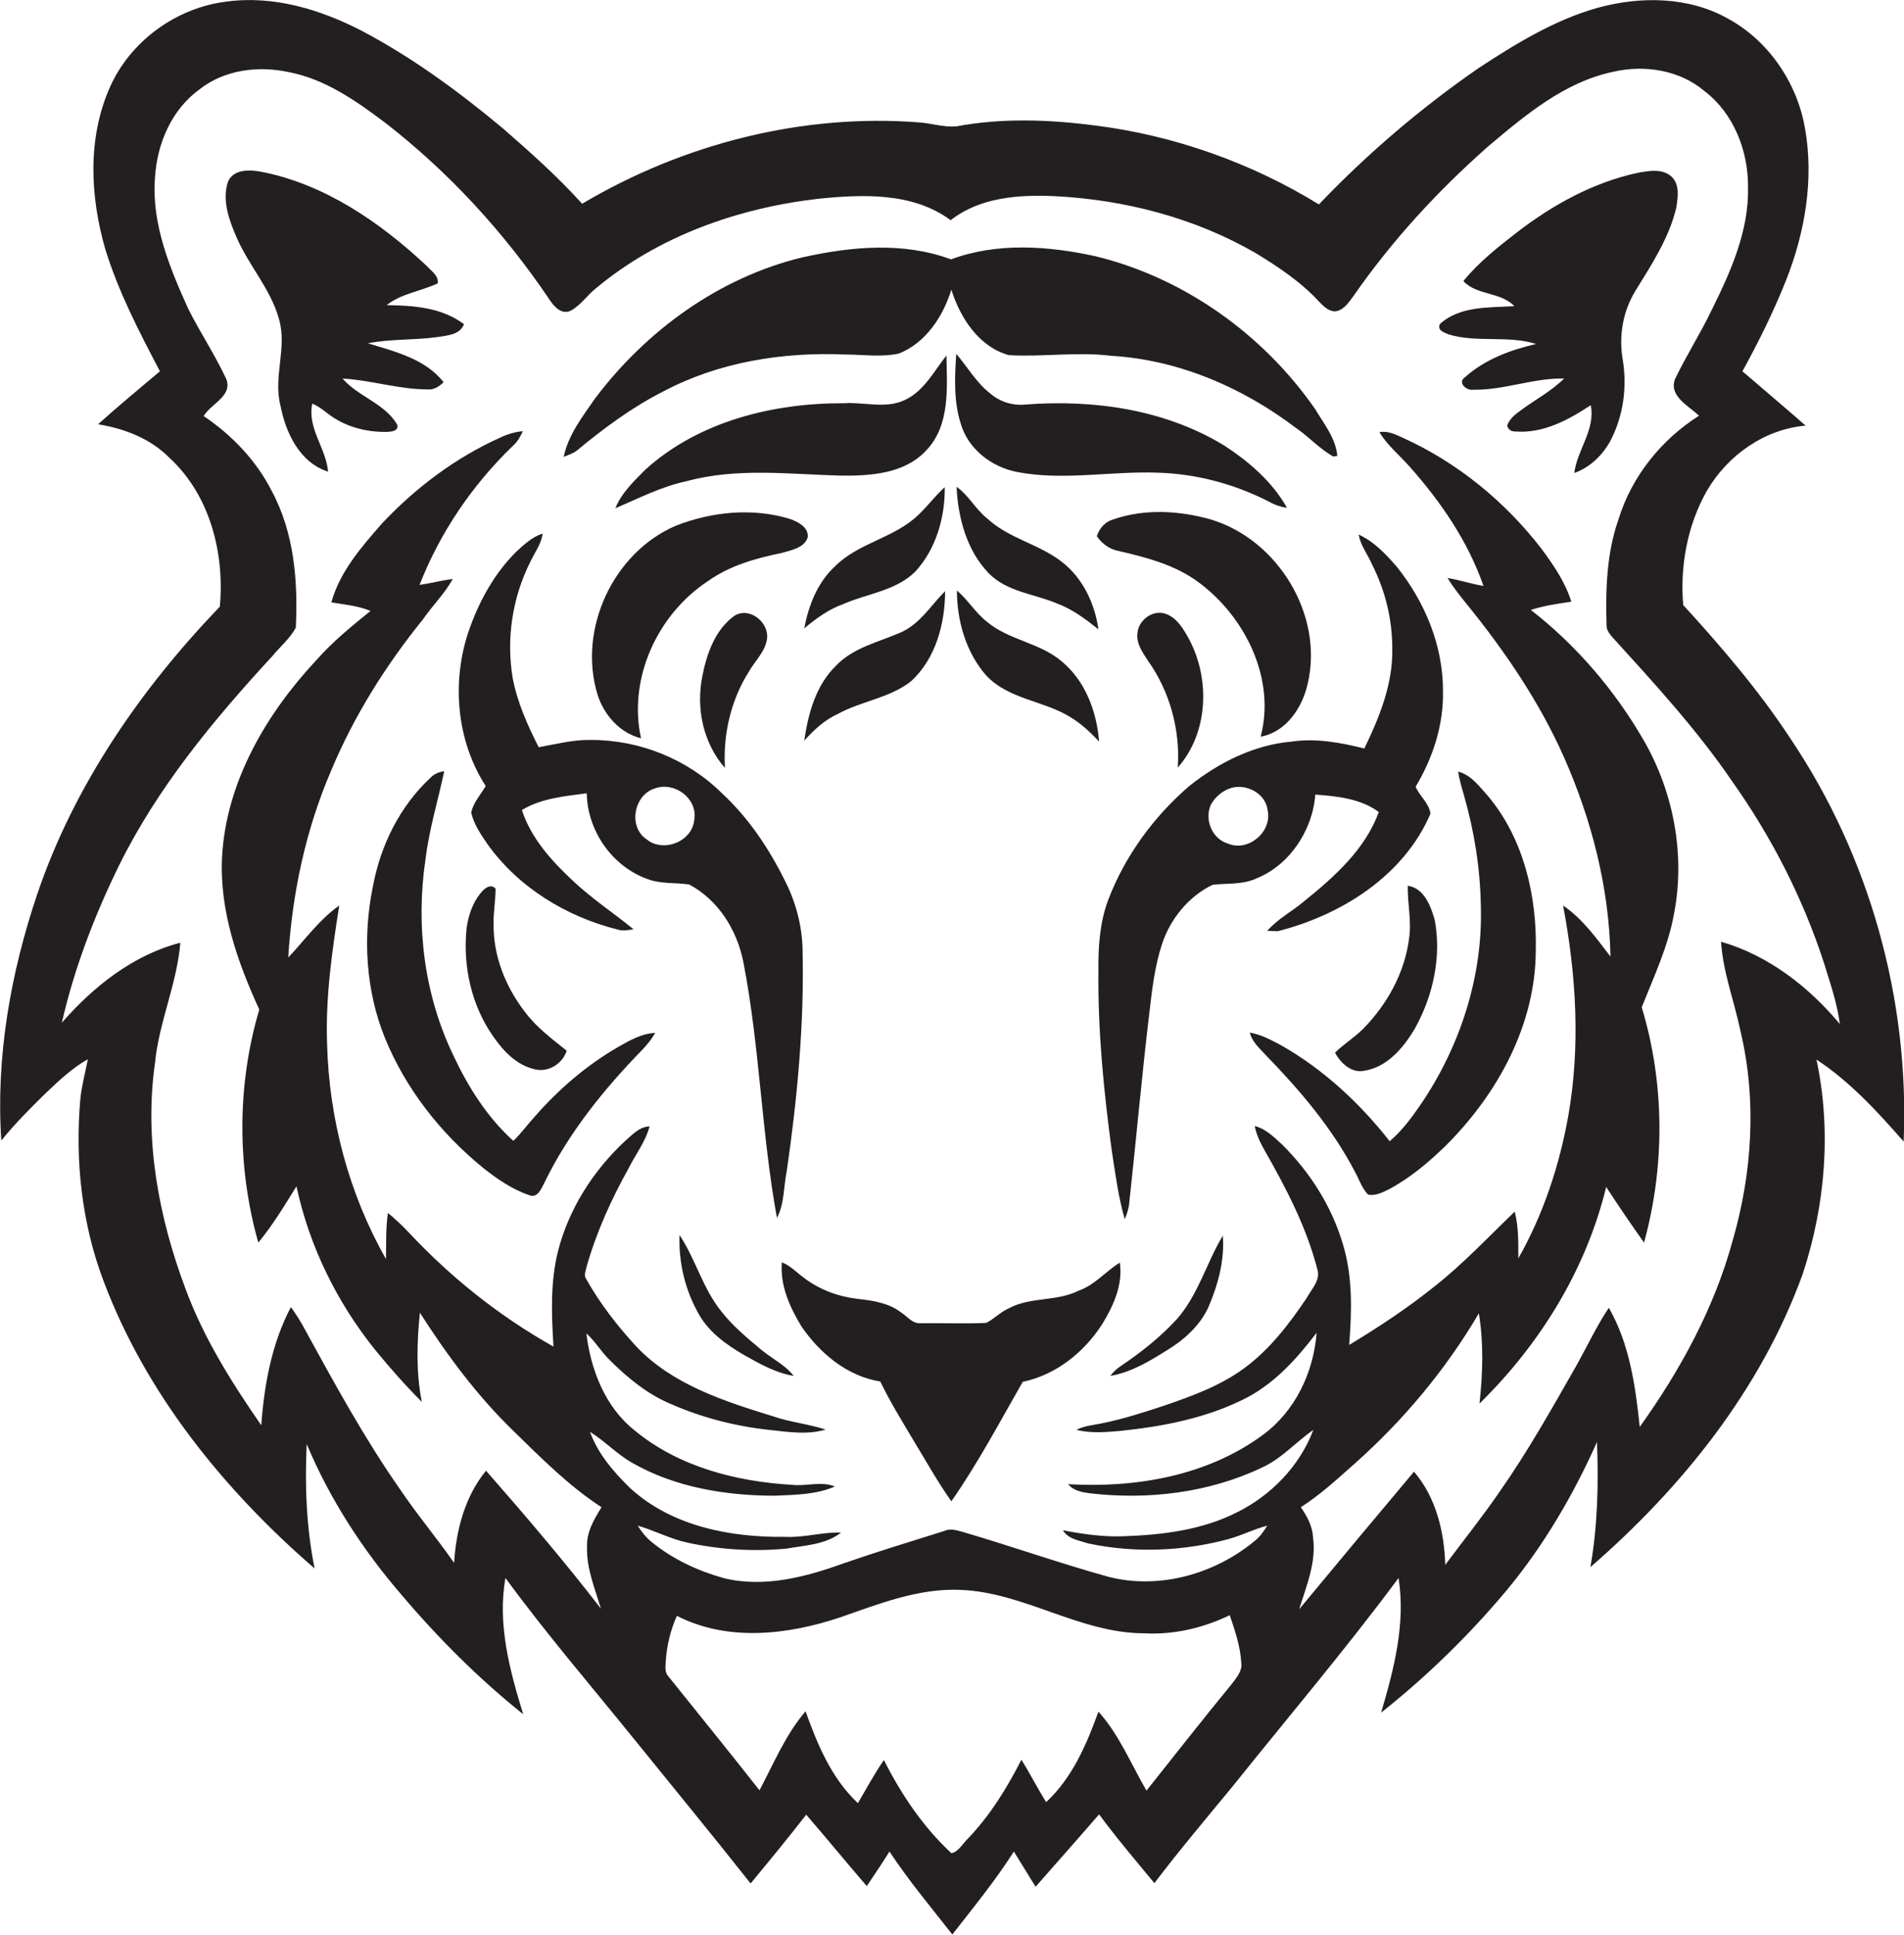
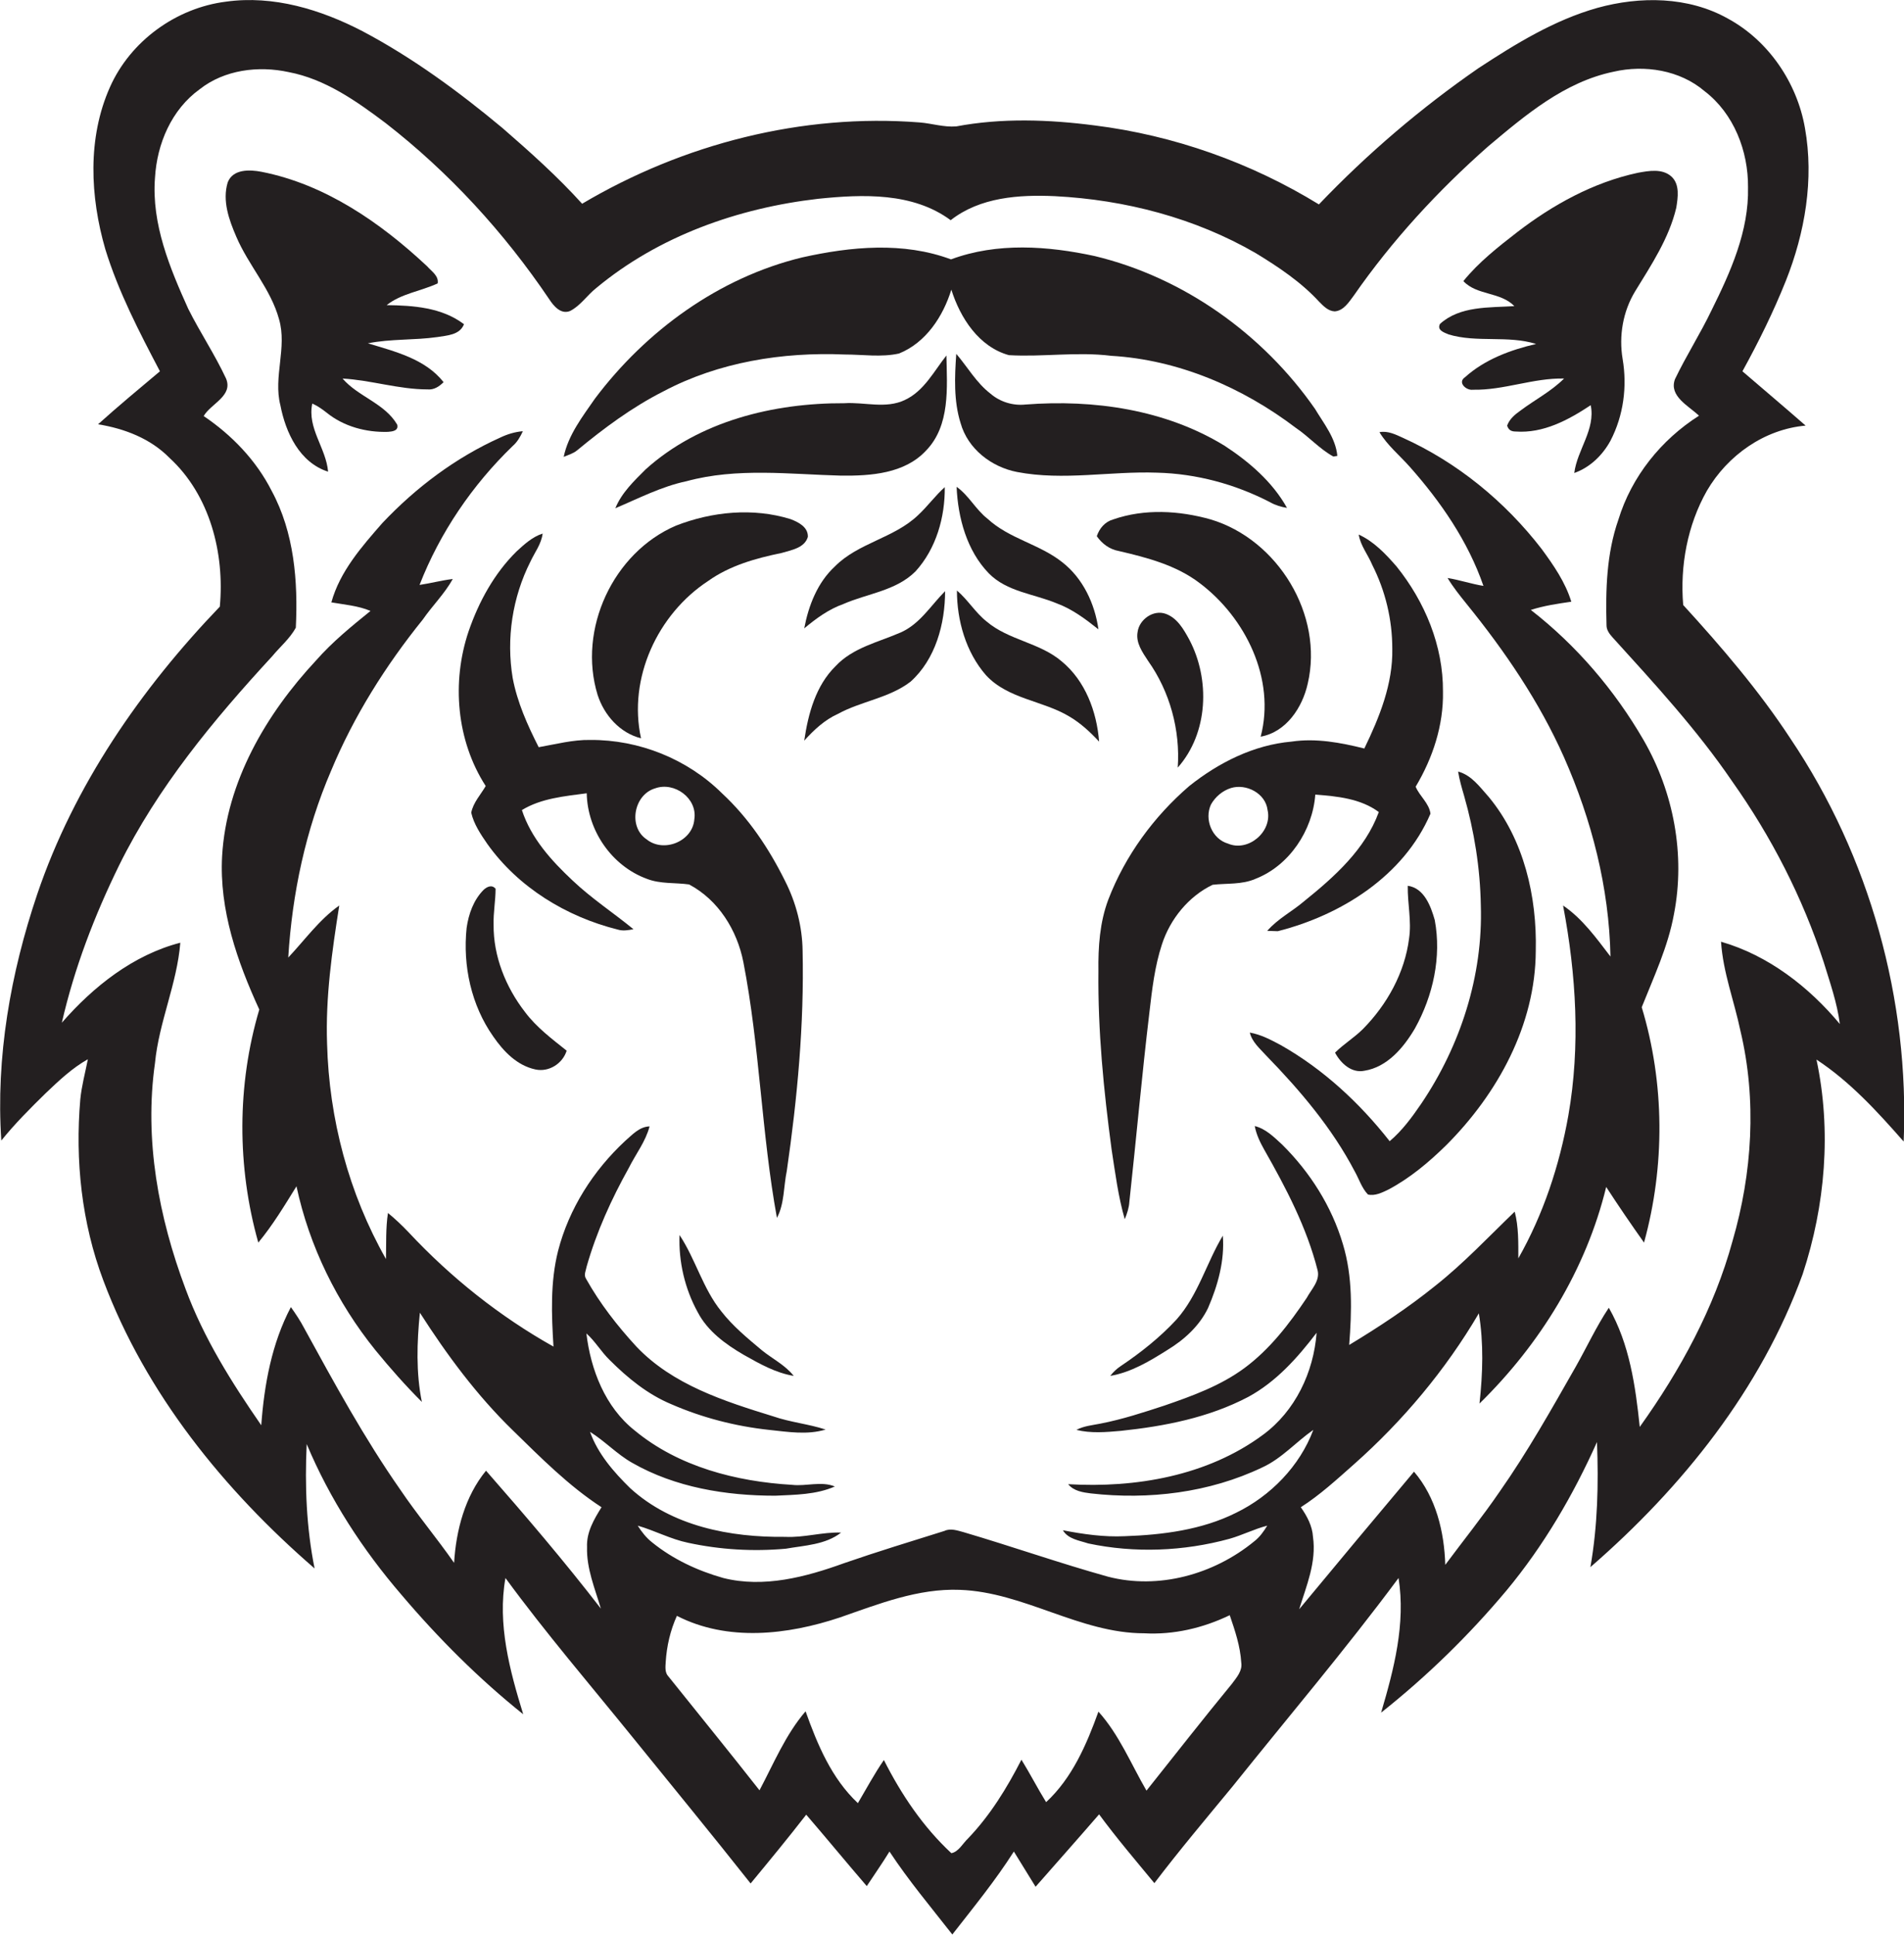
<svg xmlns="http://www.w3.org/2000/svg" version="1.1" id="Layer_1" x="0px" y="0px" viewBox="0 0 578.6 587.8" enable-background="new 0 0 578.6 587.8" xml:space="preserve">
  <g>
    <path fill="#231F20" d="M544.1,224.4c-9.5-14.5-20.9-27.8-32.6-40.6c-1-11.9,1.3-24.3,7.2-34.7c6.3-10.8,17.5-18.7,30-19.8   c-6.4-5.6-12.8-11-19.2-16.5c4.9-8.9,9.4-18,13.2-27.5c5.8-14.6,8.6-30.8,5.8-46.4c-2.4-13.8-11.1-26.6-23.5-33.3   c-12-6.7-26.6-6.8-39.6-3.2c-13.1,3.7-24.8,10.9-36.1,18.3c-17.5,12.1-33.8,26-48.5,41.4c-20.7-12.7-44.1-21-68.2-24   c-13.9-1.8-28.2-2.3-42,0.3c-3.8,0.3-7.4-0.9-11.1-1.2c-35.7-2.8-71.9,6.5-102.6,24.7c-7.5-8.3-15.8-15.7-24.2-23   c-13.2-11-27.2-21.3-42.5-29.4c-12.7-6.6-27.1-11-41.5-9c-15.2,1.9-29.1,12-35.3,26c-6.9,15.5-6,33.3-1.4,49.2   c4,13,10.3,25.1,16.6,37.1c-6.3,5.3-12.7,10.6-18.8,16.1c8,1.3,15.9,4.3,21.7,10.2c12.3,11.3,16.8,29,15.3,45.2   c-24,25-44.3,54.3-55.5,87.4c-8.1,24-12.6,49.5-10.9,74.8c4.1-5.1,8.8-9.8,13.5-14.4c4-3.8,8-7.6,12.8-10.3   c-0.8,4.1-1.9,8.1-2.3,12.2c-1.6,18.5,0.4,37.5,7,55c12.9,34.4,36.7,63.7,64.2,87.5c-2.5-12.4-3-25.2-2.4-37.8   c7,16.7,17,32.1,28.8,45.8c11.2,13.2,23.5,25.5,37,36.3c-4.1-13.3-7.9-27.4-5.4-41.4c12.3,16.8,25.8,32.5,38.9,48.7   c11.9,14.7,23.9,29.3,35.6,44.1c5.7-6.9,11.4-13.8,16.9-20.9c6.2,7.2,12.2,14.5,18.4,21.7c2.3-3.5,4.7-6.9,6.9-10.5   c5.8,8.8,12.6,16.9,19.1,25.2c6.4-8.2,13.1-16.4,18.7-25.2c2.2,3.6,4.4,7.1,6.6,10.7c6.4-7.3,12.9-14.6,19.3-22   c5.3,7.2,11.1,14,16.8,20.9c7.6-10,15.7-19.6,23.7-29.3c16.9-21.1,34.4-41.7,50.5-63.4c2.2,13.9-1.4,27.7-5.3,40.9   c13.9-11,26.7-23.5,38.1-37.1c11.3-13.6,20.3-29,27.5-45.1c0.5,12.7,0.2,25.5-2,38c27.9-24.2,51.8-54,64.5-89   c6.9-20.9,8.8-43.6,4.2-65.2c10.2,6.7,18.5,15.8,26.5,24.9C580.3,303.8,568.2,260.2,544.1,224.4z M374.4,511.5   c-8.8,10.7-17.4,21.7-26,32.5c-4.7-8.1-8.3-17-14.6-24c-3.6,10-8,20.2-15.9,27.5c-2.6-4.2-4.9-8.7-7.5-12.9   c-4.4,8.6-9.5,16.9-16.2,23.9c-1.6,1.5-2.9,4.1-5.1,4.5c-8.6-8-15.2-17.8-20.5-28.3c-2.9,4.2-5.3,8.7-7.9,13.1   c-8-7.5-12.3-17.8-15.9-27.9c-6.1,7.1-9.7,15.9-14,24c-9.1-11.6-18.4-23-27.6-34.5c-1.2-1.2-1-2.9-0.9-4.5c0.3-4.8,1.4-9.6,3.4-14   c15.4,7.9,33.6,5.8,49.5,0.5c11.8-4.1,23.8-8.9,36.5-8.4c19.5,0.7,36.4,13.2,56,13.2c9,0.5,17.9-1.6,26-5.5   c1.6,4.7,3.2,9.4,3.5,14.4C377.6,507.6,375.8,509.6,374.4,511.5z M523,286.1c0.6,9.3,4,18,5.9,27.1c5,21,3.6,43.2-2.4,63.8   c-5.6,20.5-15.9,39.3-28.2,56.5c-1.3-12.4-3.1-25.2-9.4-36.2c-3.8,5.7-6.7,12-10.1,18c-7.3,12.8-14.6,25.8-23.1,37.9   c-5.2,7.6-11,14.8-16.5,22.2c-0.3-10-2.8-20.5-9.5-28.3c-11.7,13.9-23.3,27.8-34.9,41.8c2.2-7.1,5.3-14.3,4.2-22   c-0.2-3.3-1.8-6.3-3.7-9c5.8-3.7,10.9-8.4,16.1-13c14.9-13.2,27.9-28.7,38-45.9c1.5,9,1.2,18.3,0.2,27.4   c18.4-18,32.4-40.7,38.5-65.8c3.7,5.7,7.6,11.4,11.5,16.9c6.4-23.2,6.3-48.4-0.7-71.5c3.7-9.3,8-18.4,9.8-28.3   c3.5-18-0.1-37-9.2-52.8c-8.8-15.2-20.4-28.8-34.3-39.6c4-1.3,8.2-1.9,12.3-2.5c-1.8-5.9-5.4-11.1-9-16   c-11.1-14.4-25.6-26.3-42.2-33.8c-2.2-1-4.6-2.2-7.1-1.7c2.4,4,6.1,7,9.2,10.5c9.4,10.6,17.7,22.6,22.4,36.2   c-3.7-0.6-7.2-1.8-10.9-2.4c1.7,2.8,3.7,5.3,5.8,7.9c11.6,14.3,22.1,29.7,29.6,46.6c8.4,19,13.7,39.6,14.1,60.5   c-4.3-5.6-8.5-11.5-14.4-15.5c4,21,5.3,42.7,1.6,63.8c-2.7,15.2-7.6,30-15.2,43.4c0-4.8,0.1-9.6-1.1-14.2   c-7.9,7.6-15.5,15.7-24.1,22.5c-8.3,6.7-17.1,12.5-26.2,18c0.8-10.2,1.1-20.7-1.9-30.6c-3.4-11.5-10-21.9-18.5-30.3   c-2.5-2.3-5-4.8-8.3-5.6c0.5,2.6,1.6,4.9,2.9,7.2c6.6,11.6,12.9,23.6,16.2,36.6c0.8,3.2-1.9,5.8-3.3,8.4   c-5.3,7.9-11.2,15.6-18.9,21.3c-7.3,5.4-15.9,8.5-24.3,11.4c-6.4,2.1-12.8,4.2-19.5,5.5c-2.5,0.5-5,0.7-7.3,1.9   c4.4,1.1,9,0.7,13.5,0.3c13.3-1.4,26.7-4,38.7-10.3c8.5-4.6,15-11.9,20.8-19.5c-0.9,12-6.5,23.8-16.3,31   c-16.9,12.5-38.7,16.2-59.2,15c1.7,2.1,4.5,2.5,6.9,2.8c17.6,2,36-0.2,52.1-7.9c5.9-2.7,10.2-7.7,15.5-11.4   c-4.1,11-13,20.1-23.5,25.2c-10.4,5.2-22.3,6.7-33.8,7.1c-6.3,0.3-12.6-0.6-18.8-1.8c1.6,2.7,5,3.1,7.7,4c14.1,3,29,2.4,42.9-1.4   c3.9-1.1,7.6-3,11.5-4c-1.1,1.8-2.3,3.5-4,4.8c-12.2,10-29,14.7-44.4,10.7c-14.7-4.1-29.2-9.2-43.8-13.5c-1.9-0.5-4-1.3-5.9-0.4   c-10.2,3.2-20.4,6.3-30.5,9.8c-11.6,4.2-24.4,7.6-36.7,4.5c-7.8-2.2-15.3-5.7-21.6-10.8c-1.8-1.4-3.2-3.2-4.4-5.1   c5.2,1.5,10,4.1,15.3,5.2c9.7,2.1,19.8,2.7,29.7,1.8c5.7-1,12.1-1.2,16.8-4.9c-5.7-0.2-11.3,1.6-17,1.3   c-16.7,0.2-34.4-3.2-47.1-14.8c-5-4.9-9.8-10.4-12.2-17.1c4.5,2.8,8.2,6.8,12.8,9.4c13.1,7.5,28.5,10,43.5,10   c6.1-0.3,12.4-0.3,18.1-2.8c-4.1-1.7-8.7,0-13-0.5c-17-1-34.5-5.5-47.8-16.5c-9-7.1-13.4-18.5-14.7-29.5c2.7,2.4,4.5,5.6,7.1,8.1   c5.4,5.4,11.5,10.4,18.7,13.4c9.4,4.1,19.5,6.7,29.7,7.8c5.7,0.6,11.6,1.6,17.2-0.1c-5.2-1.7-10.7-2.2-15.9-4   c-14.9-4.6-30.6-9.6-41.6-21.2c-5.8-6.3-11.1-13.1-15.3-20.6c-0.8-1.2,0-2.6,0.2-3.8c3-10.5,7.5-20.4,12.8-29.9   c2.1-4.2,5.1-8,6.3-12.6c-3.1,0.1-5.2,2.5-7.4,4.4c-9.7,9-17.1,20.6-20.4,33.4c-2.4,9.5-2,19.4-1.4,29.1c-16.4-9.2-31.2-21-44-34.7   c-2-2.1-4.1-4.1-6.3-5.9c-0.7,4.6-0.5,9.3-0.6,14c-11.3-19.9-17.3-42.6-17.9-65.4c-0.5-14.1,1.5-28.1,3.7-42   c-6.1,4.3-10.4,10.4-15.5,15.8c1.2-19.5,5.3-38.8,13-56.7c6.9-16.6,16.6-32,27.9-46c2.9-4.2,6.6-7.8,9.1-12.3   c-3.4,0.4-6.7,1.3-10.1,1.8c6.2-15.9,16-30.3,28.3-42.2c1.4-1.2,2.3-2.8,3.1-4.5c-2.4,0.2-4.7,0.9-6.8,1.9   c-13.6,6.1-25.7,15.2-35.9,26c-6.3,7.2-12.9,14.7-15.5,24.1c4,0.7,8.1,1,11.9,2.6c-5.8,4.7-11.6,9.4-16.6,15.1   c-15.1,16.2-27.2,36.8-28.5,59.4c-0.9,16.3,4.6,32,11.3,46.6c-6.8,22.9-6.8,47.8-0.3,70.8c4.4-5.3,8-11.3,11.6-17.1   c3.9,18.2,12.3,35.3,24,49.8c4.5,5.5,9.1,10.7,14.1,15.7c-1.8-8.9-1.5-18.1-0.6-27.1c8.2,12.8,17.3,25.1,28.2,35.7   c8.5,8.3,17,16.9,27,23.4c-2.3,3.7-4.6,7.6-4.4,12.1c-0.2,6.5,2.4,12.6,4.2,18.7c-11.1-14.4-22.9-28.2-34.9-41.9   c-6.4,7.8-9.1,18.1-9.7,28c-5.3-7.6-11.2-14.6-16.4-22.3c-10.9-15.6-20-32.3-29.1-48.9c-1.2-2.3-2.6-4.4-4.1-6.5   c-5.8,11-8.1,23.5-9,35.9c-9-13-17.5-26.5-23-41.4c-8.2-21.8-12.6-45.4-9.3-68.6c1.2-12.5,6.7-24.1,7.7-36.6   c-14.3,3.7-26.4,13.3-36,24.3c3.8-16.6,9.9-32.5,17.4-47.8c11.7-23.7,28.7-44.2,46.5-63.5c2.4-2.9,5.4-5.4,7.2-8.7   c0.7-14.1-0.5-28.9-7.3-41.5c-4.7-9.3-12.1-17-20.7-22.8c2.2-3.8,9-6.1,6.8-11.4c-3.4-7.3-7.9-14-11.5-21.2   C51.7,81.6,46,68.1,47.1,54c0.6-10.3,5-20.7,13.6-26.9c7.5-5.9,17.8-7.2,27-5.2c11.1,2.1,20.6,8.8,29.5,15.5   c19.3,15,36,33.2,49.7,53.5c1.3,2,3.5,4.7,6.3,3.6c3.2-1.6,5.2-4.8,8-7c19-15.8,43.1-24.3,67.4-27.1c13.6-1.4,28.8-2,40.3,6.5   c8.9-7,20.8-7.8,31.7-7.3c21.3,1.1,42.5,6.6,61,17.3c6.9,4.2,13.8,8.8,19.3,14.8c1.3,1.3,2.7,2.8,4.7,2.9c2.7-0.2,4.3-2.8,5.8-4.8   c11.6-16.7,25.5-31.8,40.8-45.3c11.3-9.5,23.2-19.6,38.1-22.7c9.5-2.2,20.2-0.5,27.7,5.9c8.9,6.8,13.3,18.2,13.2,29.2   c0.3,13.3-5.3,25.7-11.1,37.4c-3.4,7.1-7.7,13.8-11.1,20.9c-1.9,5.2,4.2,8.1,7.3,11.1c-11.5,7.3-20.5,18.5-24.5,31.6   c-3.6,10.3-3.9,21.3-3.6,32.1c0,1.4,0.9,2.6,1.8,3.6c12.8,14.1,25.7,28.1,36.4,43.8c11.9,16.8,21.4,35.3,27.8,54.9   c1.9,6.2,4.1,12.4,4.9,18.8C549.7,299.8,537.3,290.2,523,286.1z" />
    <path fill="#231F20" d="M133,86.1c0.4-2.3-1.9-3.7-3.2-5.2C115.6,67.6,98.8,56,79.5,52.2c-3.6-0.7-8.7-0.9-10.3,3.2   c-1.7,5.6,0.4,11.4,2.6,16.5c3.7,8.7,10.5,15.9,13,25.1c2.5,8.6-1.8,17.5,0.4,26.1c1.6,8.3,5.8,17.4,14.5,20.2   c-0.6-7.2-6.4-13.2-4.8-20.7c1.6,0.7,3,1.7,4.4,2.8c5.2,4.2,12,6,18.6,5.8c1.3-0.1,3.3-0.3,2.8-2.2c-3.8-6.5-11.9-8.5-16.6-14   c8.7,0.5,17.1,3.3,25.8,3.3c2,0.2,3.6-0.9,4.9-2.2c-5.6-7.1-14.8-9.3-23-11.8c7-1.4,14.1-0.9,21.1-1.9c3-0.5,6.8-0.6,8.1-3.9   c-6.7-5.1-15.4-5.7-23.5-5.8C121.9,89.2,127.8,88.5,133,86.1z" />
    <path fill="#231F20" d="M493.1,109.1c-1.2-7.1,0.1-14.5,3.8-20.6c4.9-8,10.3-16.1,12.5-25.4c0.5-3.1,1.1-7-1.4-9.4   c-2.8-2.6-7-1.8-10.3-1.2c-13.5,2.9-25.8,9.7-36.6,18c-5.8,4.5-11.7,9.1-16.4,14.9c4.1,4.4,11.2,3.2,15.5,7.6   c-7.7,0.5-16.5-0.1-22.6,5.4c-1,1.9,1.2,2.6,2.6,3.2c8.6,2.6,18,0.2,26.6,2.9c-7.8,1.8-15.6,4.7-21.6,10.1   c-2.4,1.6,0.4,4.1,2.4,3.8c9.4,0.2,18.3-3.6,27.7-3.4c-3.9,3.9-8.8,6.4-13.2,9.7c-1.7,1.2-3.4,2.6-4.1,4.6c0.4,1.3,1.2,1.8,2.6,1.8   c8.4,0.6,16-3.5,22.8-8c1.5,7.4-4.1,13.5-5,20.6c4.8-1.7,8.6-5.4,11-9.8C493.4,126.2,494.5,117.4,493.1,109.1z" />
    <path fill="#231F20" d="M201.6,118.9c16.8-8.9,36.2-12,55.1-11.2c5.5,0,11.1,0.9,16.5-0.3c8.2-3.3,13.4-11.3,15.9-19.4   c2.7,8.6,8.4,17.4,17.5,19.9c10.3,0.6,20.7-1.1,31.1,0.2c20.4,1.2,39.9,9.6,56.1,21.9c4,2.7,7.2,6.4,11.4,8.7l1.2-0.2   c-0.5-5.4-4.1-9.8-6.8-14.3c-15.8-22.7-39.9-39.9-66.9-46.4c-14.3-3.1-29.7-4.2-43.7,1c-14.5-5.4-30.4-3.9-45.2-0.6   c-25.3,6.1-47.5,22.3-63,42.9c-3.8,5.5-8.1,11-9.5,17.7c1.4-0.6,2.9-1,4.1-2C183.5,130.1,192.1,123.7,201.6,118.9z" />
    <path fill="#231F20" d="M309.1,143.4c14.1,2.7,28.3-0.3,42.5,0.2c12,0.3,23.8,3.5,34.4,9c1.6,0.9,3.3,1.4,5.1,1.7   c-4.4-7.9-11.5-14-19-18.9c-18-11-39.7-14.1-60.5-12.5c-3.8,0.4-7.7-0.8-10.6-3.3c-4.3-3.3-6.9-8-10.4-12.1c-0.5,7-0.8,14.3,1.3,21   C294.1,136.4,301.3,141.9,309.1,143.4z" />
    <path fill="#231F20" d="M287.6,108c-3.8,4.8-6.8,10.8-12.6,13.5c-5.8,2.8-12.3,0.6-18.4,1c-21.5-0.1-44.1,5.4-60.4,20.1   c-3.5,3.5-7.3,7.1-9.2,11.8c7.1-3,14-6.6,21.6-8.2c15.4-4.2,31.4-2.1,47-1.7c9,0.1,19.3-0.6,25.8-7.6   C288.8,129.3,287.8,117.7,287.6,108z" />
    <path fill="#231F20" d="M321.1,183.3c4.7,1.7,8.8,4.8,12.7,7.9c-1.1-7.8-4.7-15.5-11-20.4c-6.9-5.5-16.1-7.1-22.7-13.2   c-3.6-2.8-5.7-7.1-9.4-9.7c0.4,9.4,3.1,19.4,9.8,26.3C306,179.8,314.2,180.4,321.1,183.3z" />
    <path fill="#231F20" d="M278.2,173.6c6.3-6.9,9-16.5,8.9-25.6c-2.9,2.6-5.2,5.8-8.1,8.5c-7.3,7-18.2,8.4-25.3,15.6   c-5.3,4.9-8,11.9-9.3,18.8c3.6-3,7.4-5.8,11.9-7.4C263.6,180.3,272.3,179.5,278.2,173.6z" />
    <path fill="#231F20" d="M245.5,163.1c0.1-3-2.9-4.5-5.3-5.4c-11.3-3.5-23.8-2.3-34.8,2c-19.1,8.2-29.9,31.5-23.8,51.4   c2,6.2,6.8,11.6,13.2,13.2c-4-18.2,5-37.7,20.4-47.8c6.6-4.7,14.5-6.9,22.3-8.5C240.5,167.1,244.5,166.5,245.5,163.1z" />
    <path fill="#231F20" d="M397.4,207.7c4.9-20.9-9.1-43.8-29.5-49.9c-9.6-2.7-20.1-3.3-29.6,0c-2.5,0.7-4.2,2.7-5,5.1   c1.6,2.3,3.9,4,6.7,4.5c8.6,2,17.4,4.3,24.5,9.7c14,10.5,23.2,29.2,18.6,46.7C390.9,222.4,395.8,214.9,397.4,207.7z" />
    <path fill="#231F20" d="M143.2,246.9c0.8,3.5,2.9,6.6,4.9,9.5c9.4,13.2,24,22.1,39.6,26c1.6,0.5,3.2,0.2,4.8-0.1   c-6.1-5-12.7-9.3-18.5-14.8c-6.4-6-12.6-12.8-15.4-21.4c5.9-3.6,13-4.2,19.7-5.1c0.2,11.3,7.6,22.1,18.3,26   c4.1,1.6,8.6,1.1,12.8,1.7c8.9,4.7,14.6,13.9,16.5,23.6c5,25.7,5.5,52,10.2,77.7c2.3-4.3,2-9.5,3-14.3c3.2-22.1,5.3-44.5,4.8-66.9   c-0.1-7.3-2-14.6-5.3-21.1c-4.9-9.9-11.1-19.2-19.2-26.7c-10.5-10.4-25.2-16.3-40-16.2c-5.3-0.1-10.5,1.3-15.7,2.2   c-3.4-6.7-6.5-13.6-7.9-21c-2-12-0.1-24.5,5.4-35.4c1.3-2.8,3.3-5.3,3.7-8.5c-3.1,1-5.5,3.2-7.9,5.4c-6.8,6.7-11.5,15.3-14.6,24.3   c-5.2,15.4-3.7,33.2,5.2,47C146.1,241.4,143.8,243.8,143.2,246.9z M199.1,239.5c5.8-2.1,12.9,3,11.9,9.4   c-0.5,6.7-9.3,10.3-14.5,6.1C190.8,251.2,192.6,241.4,199.1,239.5z" />
    <path fill="#231F20" d="M417,171.6c4,7.9,6.1,16.6,6.1,25.5c0.2,10.7-3.9,20.8-8.5,30.3c-7.2-1.8-14.7-3.2-22.1-2.1   c-11.5,1-22.2,6.4-31.1,13.5c-10.8,9.3-19.5,21.2-24.6,34.5c-2.6,6.9-3.1,14.4-3,21.7c-0.2,18.2,1.6,36.3,4,54.2   c1.1,7.1,2,14.3,4,21.2c0.7-1.7,1.3-3.5,1.4-5.3c2.1-19.2,3.8-38.4,6.1-57.6c0.8-6.9,1.6-13.9,3.8-20.6c2.5-7.7,8.1-14.6,15.4-18.1   c4.3-0.5,8.9,0,13-1.8c10.3-4,17.4-14.7,18.2-25.6c6.6,0.5,13.8,1.2,19.3,5.3c-4.1,11.3-13.5,19.7-22.7,27.1c-3.6,3.1-8,5.3-11.2,9   c0.8,0,2.4,0.1,3.2,0.1c19.3-4.9,38.3-16.8,46.4-35.7c-0.4-3.2-3.3-5.3-4.5-8.2c5.2-8.7,8.5-18.7,8.3-28.9   c0.1-13.9-5.5-27.3-14.1-38c-3.3-3.8-6.9-7.6-11.5-9.7C413.4,165.7,415.7,168.5,417,171.6z M373.2,256.3c-4.9-1.4-7.3-7.4-5.2-11.9   c1.3-2.3,3.5-4.2,6.1-5c4.6-1.4,10.5,1.6,11.1,6.7C386.7,252.7,379.3,258.9,373.2,256.3z" />
    <path fill="#231F20" d="M325,217.7c3.4,2,6.3,4.7,9,7.6c-0.7-9.1-4.2-18.5-11.4-24.4c-6.7-5.7-16.1-6.4-22.8-12.1   c-3.4-2.7-5.7-6.6-9-9.4c0,9.1,2.7,18.7,8.8,25.7C306.3,212.4,316.9,212.8,325,217.7z" />
    <path fill="#231F20" d="M254.6,216.9c7.1-3.9,15.6-4.8,22.1-9.8c7.6-6.8,10.5-17.6,10.5-27.5c-4.3,4.3-7.6,9.9-13.4,12.5   c-6.8,3-14.6,4.6-19.9,10.3c-6,5.9-8.3,14.4-9.5,22.6C247.4,221.7,250.6,218.7,254.6,216.9z" />
-     <path fill="#231F20" d="M233.1,194c0.6-5.1-5.6-9.9-10.1-6.8c-5.8,4.3-8.3,11.6-9.6,18.4c-1.9,9.7,0.3,20.2,6.9,27.7   c-0.6-10.2,1.8-20.6,7.3-29.3C229.5,200.7,232.6,197.9,233.1,194z" />
    <path fill="#231F20" d="M361.4,194.3c-1.7-3.1-3.6-6.5-7.1-7.8c-3.8-1.4-8.1,1.7-8.6,5.5c-0.6,3.3,1.5,6.2,3.2,8.8   c6.6,9.3,9.8,21,9,32.4C367.2,222.7,367.8,206.4,361.4,194.3z" />
-     <path fill="#231F20" d="M162.7,339c-2.3,2.5-4.3,5.3-6.7,7.6c-7.9-7.1-13.7-16.3-18.2-25.9c-8.9-18.4-11.5-39.5-8.5-59.6   c1.1-9.1,3.8-17.9,5.7-26.8c-1.6,0.2-3,0.8-4.1,1.9c-9.4,8.7-15.3,20.7-17.6,33.2c-3.1,15.2-2.2,31.5,3.7,46   c6.3,15.4,16.9,28.9,29.8,39.4c4.3,3.4,8.8,6.5,14,8.3c2.5,1,3.6-1.8,4.5-3.5c7.4-15.4,18.3-28.8,30.1-40.9   c1.4-1.5,2.7-3.1,3.7-4.9c-4.2,0.2-7.8,2.3-11.3,4.3C178.3,323.6,169.9,330.8,162.7,339z" />
    <path fill="#231F20" d="M422.3,346.7c-9.1-11.6-20.2-21.9-33.1-29.2c-3-1.6-6-3.2-9.4-3.8c0.7,2.9,3.1,4.9,5,7   c10.3,10.6,20,22,26.9,35.2c1.3,2.3,2.1,5,4,7c2.2,0.5,4.3-0.6,6.2-1.5c6.6-3.5,12.3-8.3,17.6-13.5c15.6-15.6,27.1-36.5,27.2-59   c0.4-16.5-3.6-33.9-14.3-46.8c-2.7-3-5.2-6.6-9.3-7.7c0.4,2.5,1.1,4.9,1.8,7.3c3.1,10.8,4.9,22,5.1,33.3   c0.7,21.4-6.2,42.7-18.1,60.3C429.1,339.4,426.1,343.5,422.3,346.7z" />
    <path fill="#231F20" d="M147,270.3c-3.1,3.1-4.6,7.4-5.2,11.6c-1.2,11.5,1.4,23.5,8.1,33c3.1,4.5,7.2,8.8,12.8,10   c4.1,0.9,8.3-1.8,9.5-5.7c-4.5-3.6-9.2-7.1-12.7-11.8c-5.8-7.5-9.6-16.9-9.5-26.5c-0.1-3.7,0.6-7.3,0.6-10.9   C149.4,268.6,147.9,269.5,147,270.3z" />
    <path fill="#231F20" d="M414.2,312.6c-2.6,2.6-5.9,4.6-8.5,7.2c1.7,3.2,5,6.3,8.9,5.5c7-1.1,12-7.1,15.4-12.9   c5.5-9.9,8.1-21.7,6-32.9c-1.2-4.2-3.2-9.7-8.2-10.4c-0.1,5.4,1.2,10.7,0.4,16C426.9,295.5,421.5,305.2,414.2,312.6z" />
    <path fill="#231F20" d="M231.5,410.2c-4.3-3.6-8.8-7.3-12.3-11.8c-5.6-6.9-7.8-15.8-12.7-23.2c-0.3,8.1,1.6,16.3,5.5,23.4   c3,5.8,8.5,9.8,14,13c4.8,2.7,9.7,5.5,15.2,6.4C238.6,414.7,234.7,412.8,231.5,410.2z" />
    <path fill="#231F20" d="M357.5,400.9c-5,5.4-10.8,10-16.9,14.1c-1.2,0.8-2.3,1.8-3.2,3c6.4-1.1,12-4.5,17.4-7.9   c5.1-3.1,9.7-7.3,12.3-12.7c3-6.9,5.1-14.5,4.5-22C366.6,383.7,364.1,393.5,357.5,400.9z" />
-     <path fill="#231F20" d="M340.3,383.6c-4.3,2.6-7.6,6.8-12.5,8.5c-6.7,3.4-14.7,1.8-21.3,5.4c-2.5,1.1-4.4,3.2-6.8,4.4   c-6.7,0.3-13.4,0-20.1,0.1c-2.4,0.1-3.9-2.1-5.8-3.3c-3.8-2.9-8.6-3.6-13.2-4.1c-5.9-0.7-11.6-2.8-16.3-6.4   c-2.2-1.6-4.1-3.7-6.7-4.7c-0.6,7,2.4,13.6,5.9,19.4c5.6,8.2,13.9,15.2,24,16.8c2.9,6,6.4,11.7,9.8,17.4c3.9,6.4,7.5,12.9,11.8,19   c8.1-11.6,14.7-24.1,21.7-36.3c10.1-2.1,18.7-9,24.2-17.6C338.3,396.8,341.3,390.3,340.3,383.6z" />
  </g>
</svg>